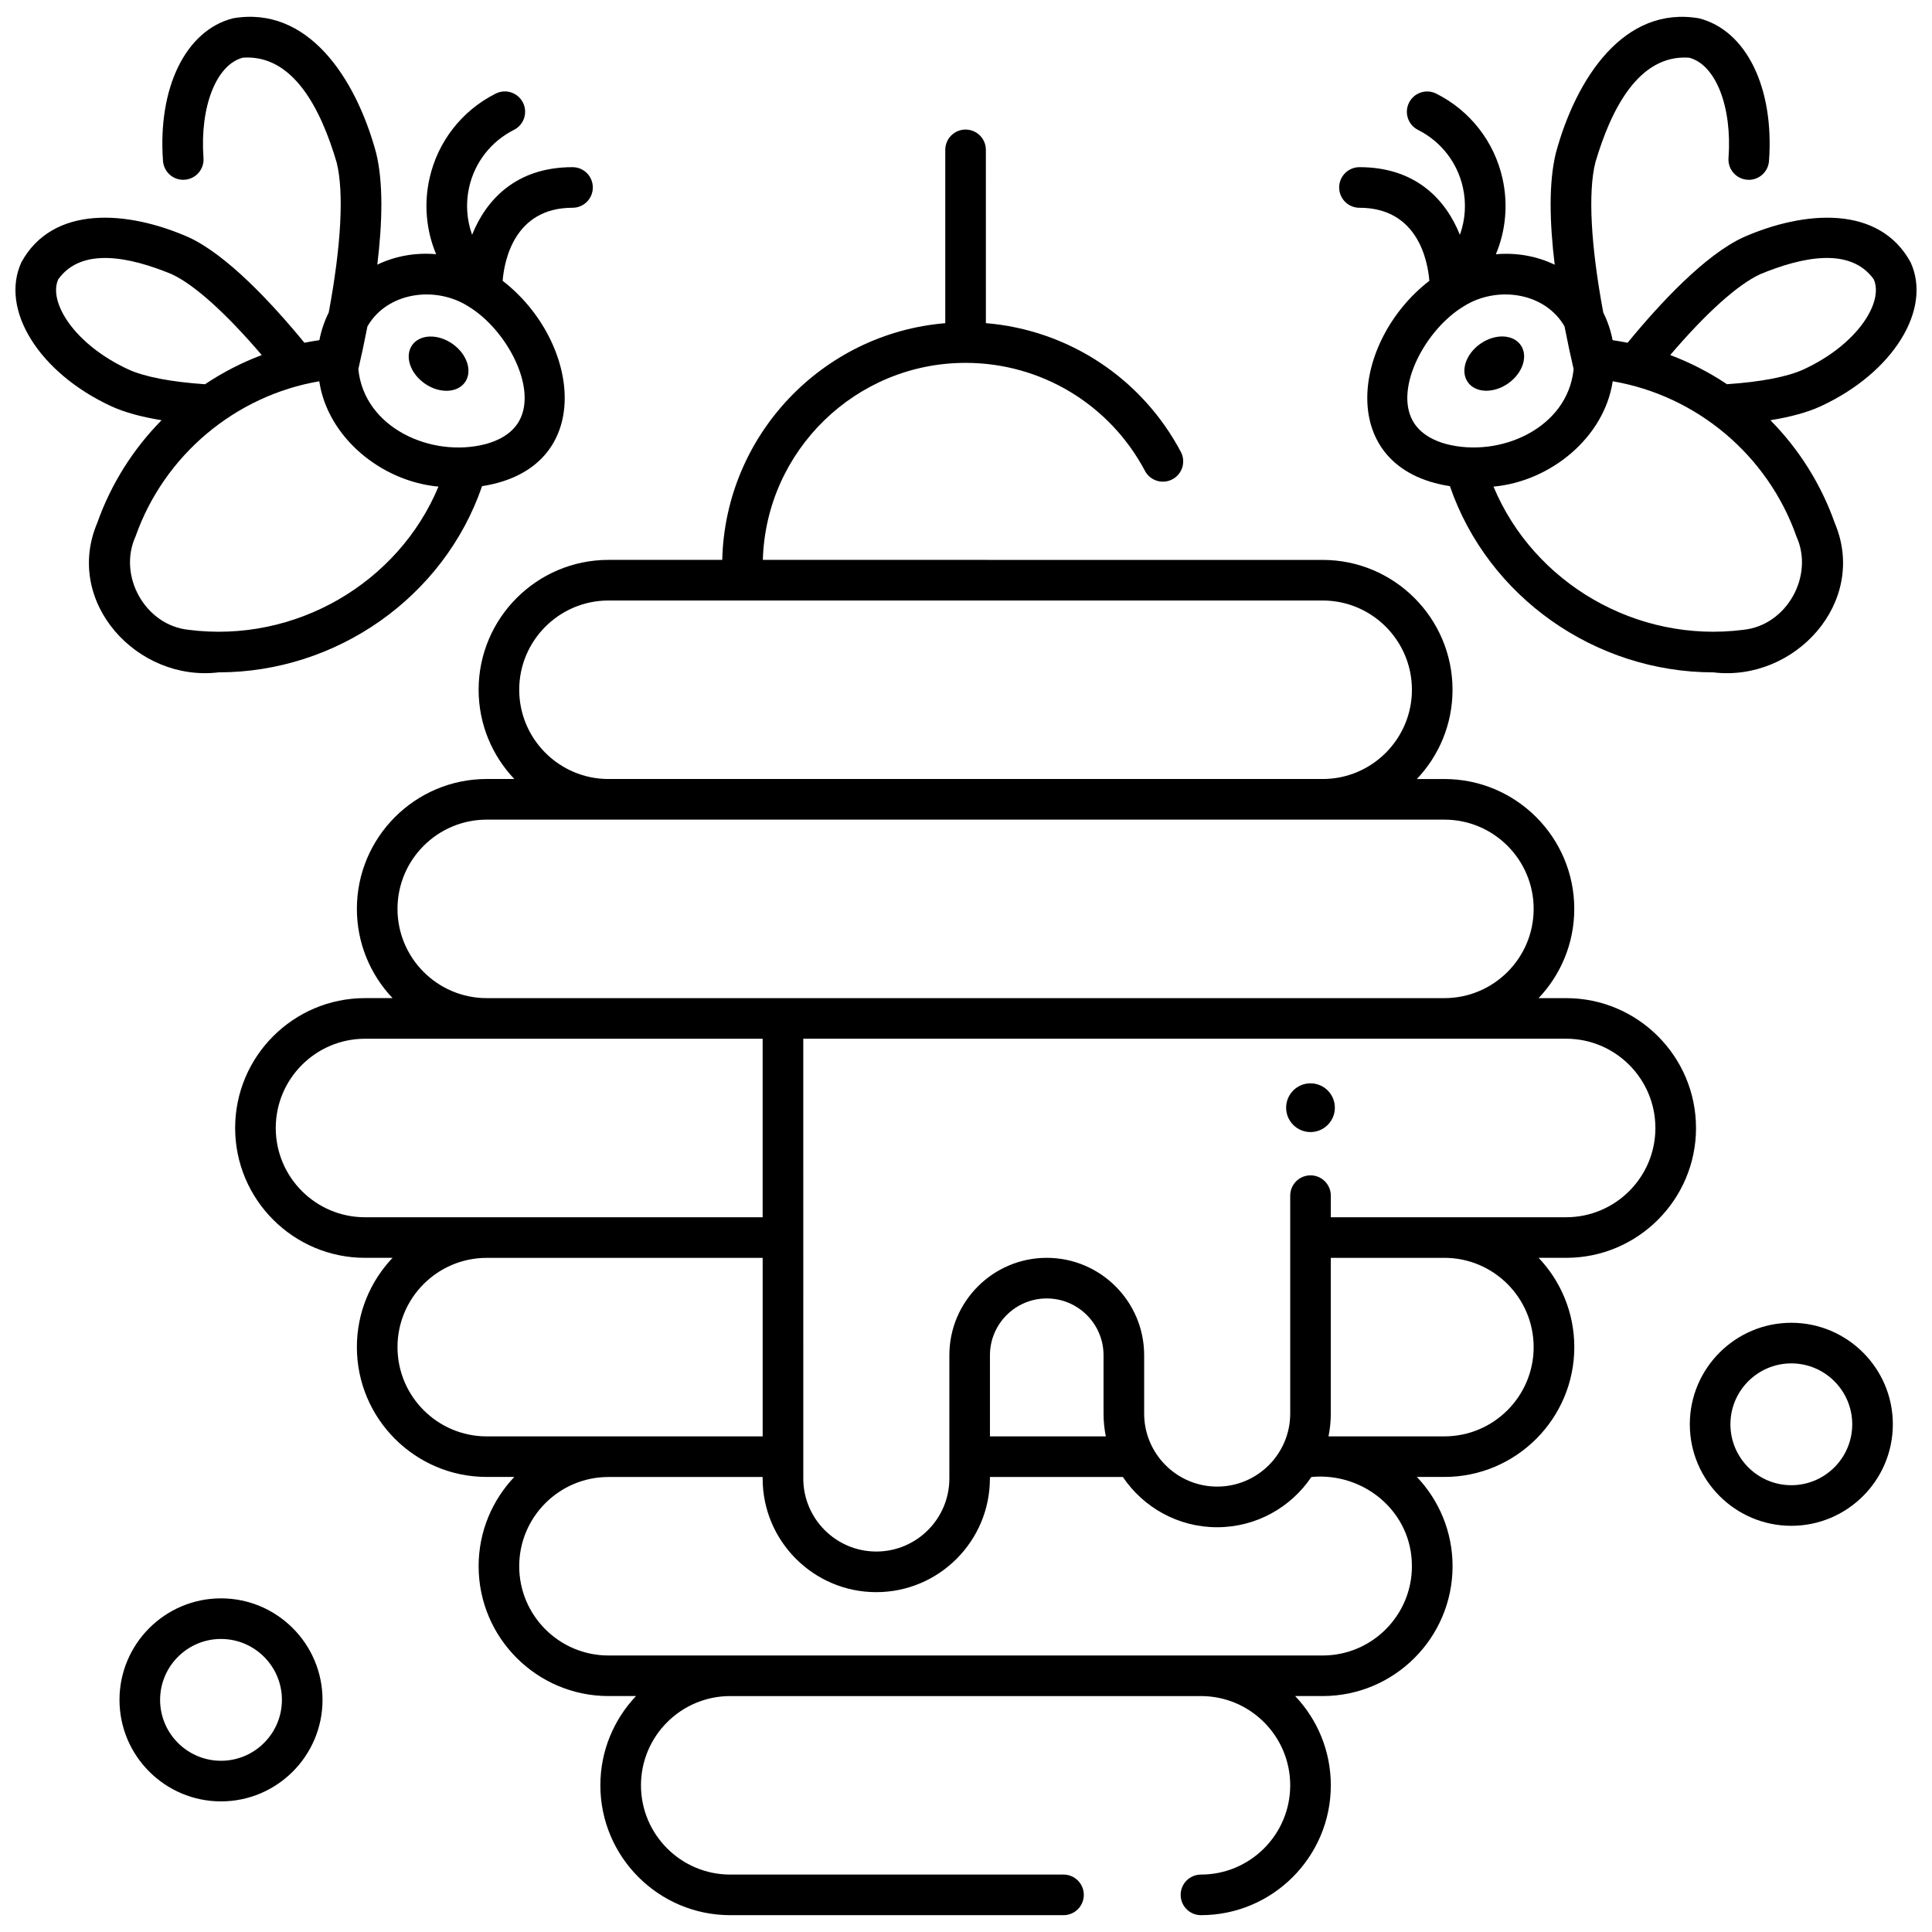
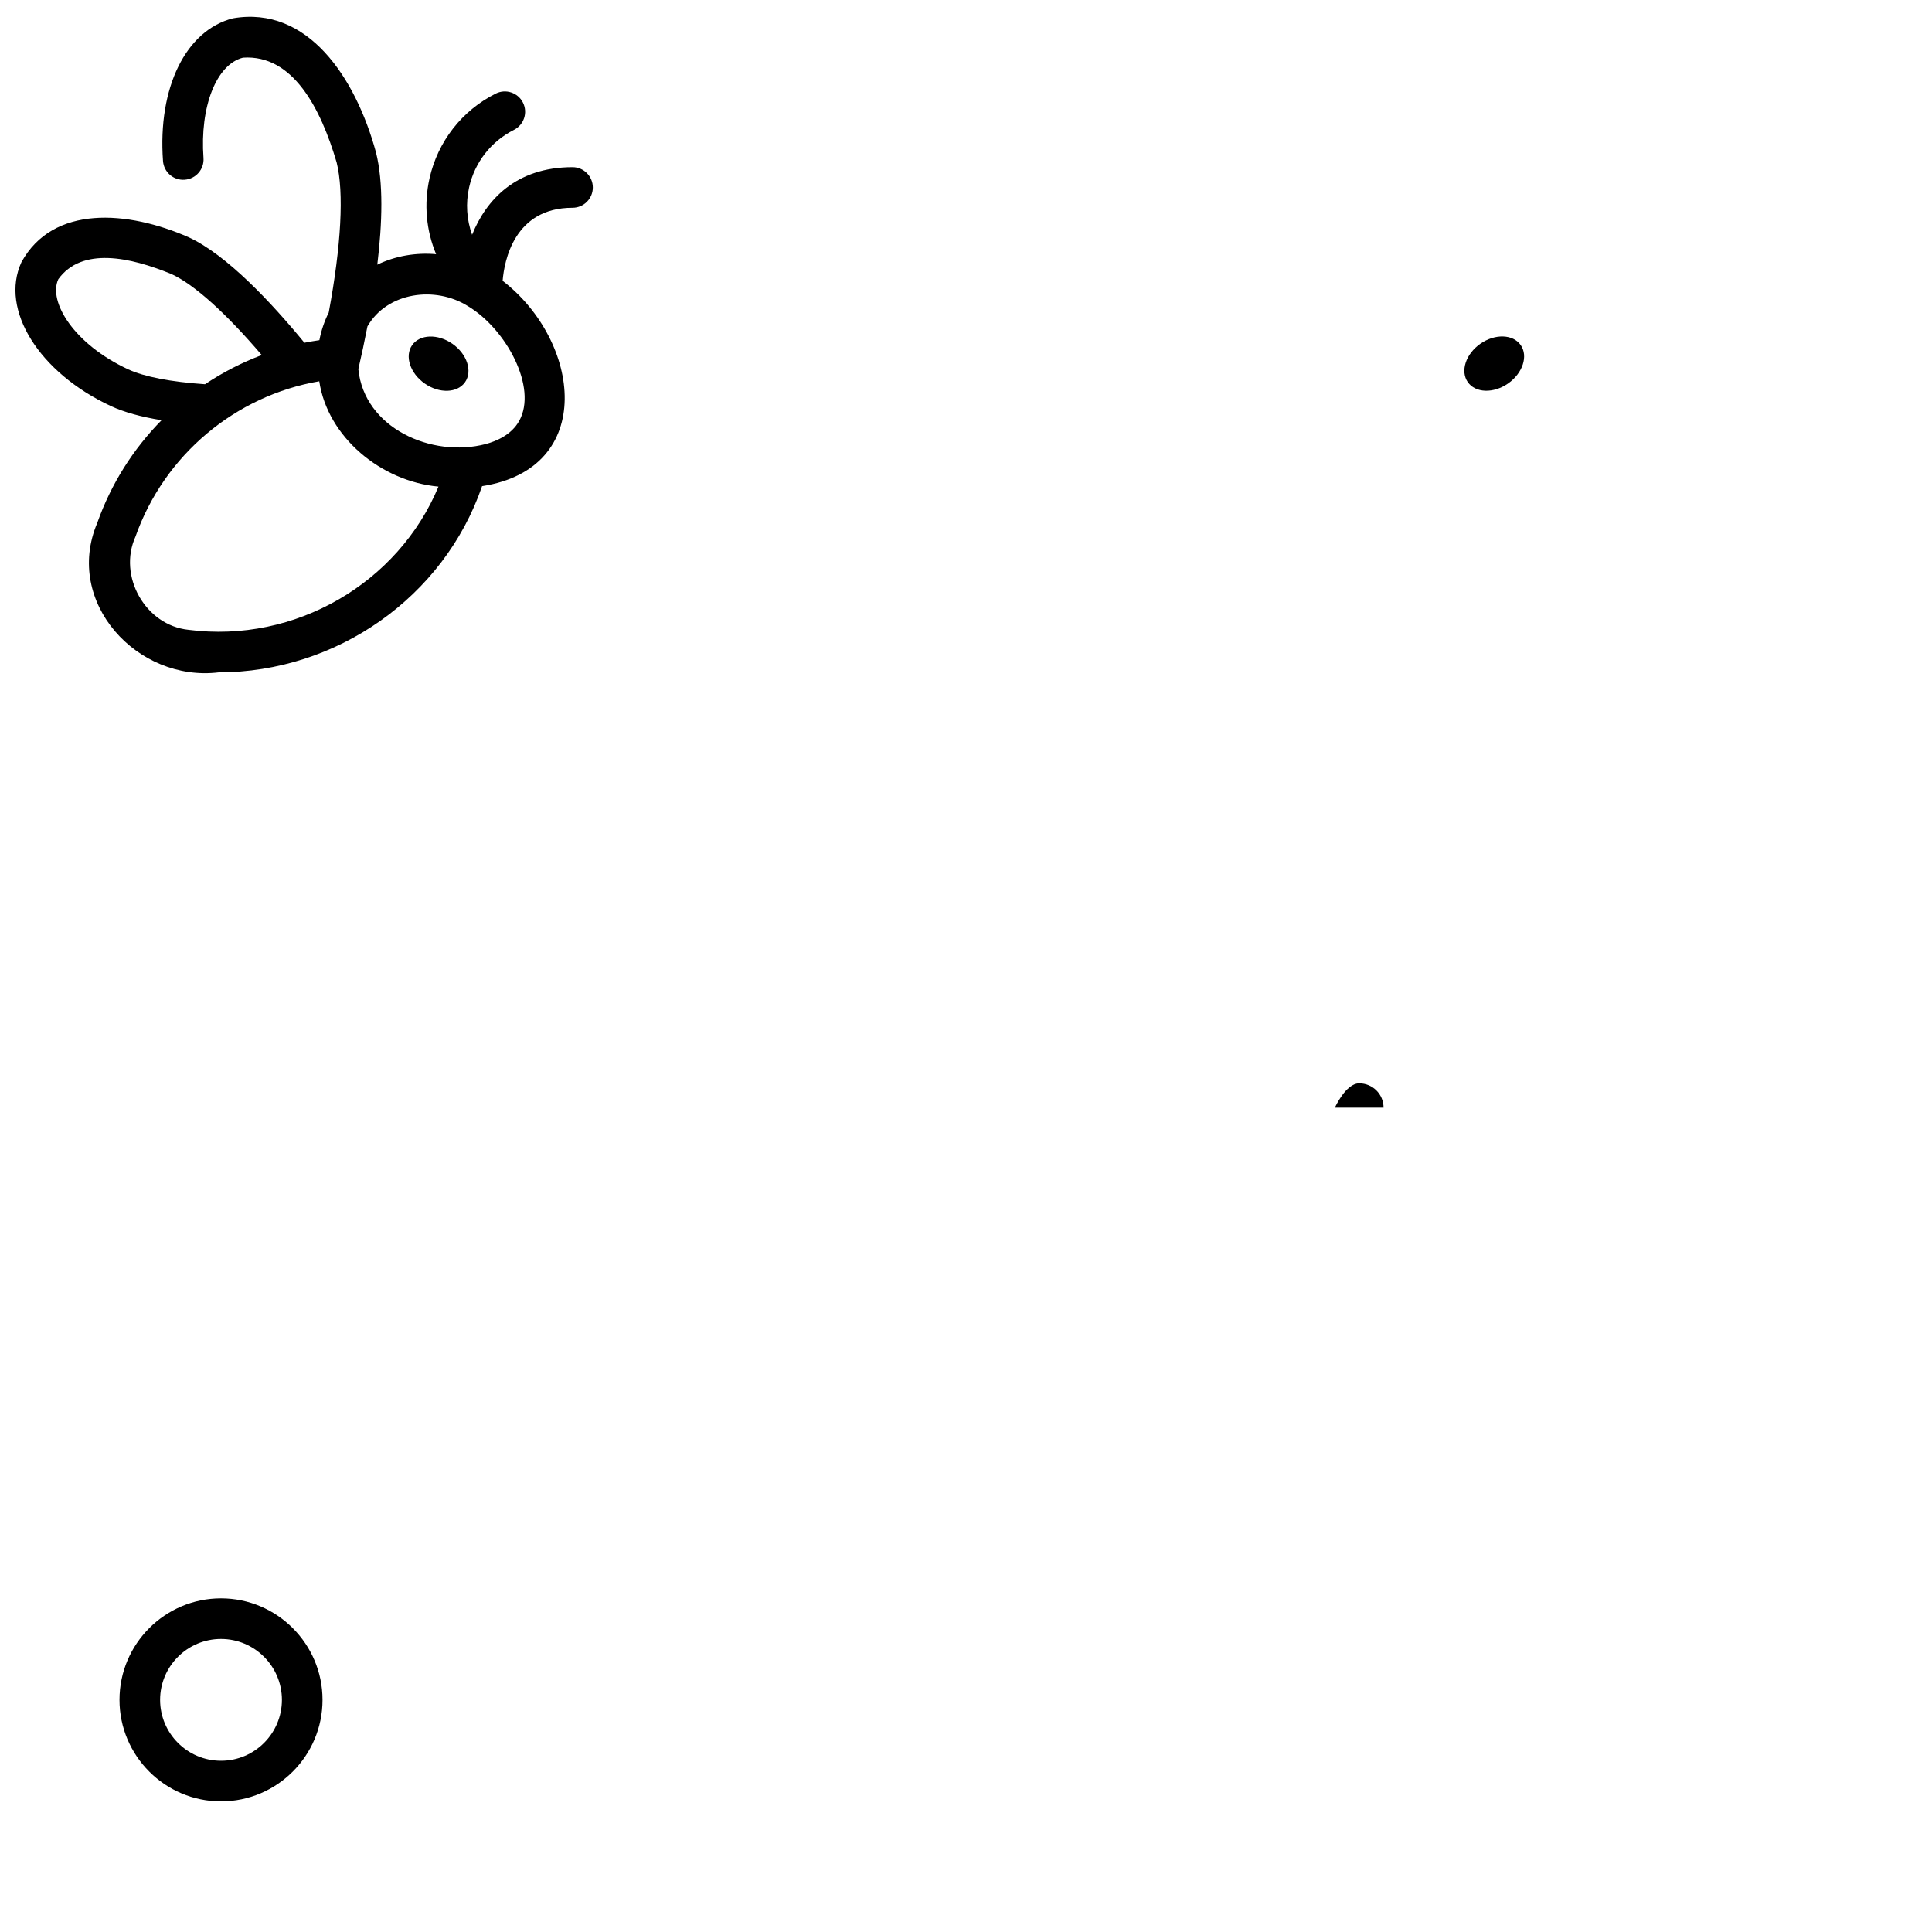
<svg xmlns="http://www.w3.org/2000/svg" width="800px" height="800px" version="1.1" viewBox="144 144 512 512">
  <defs>
    <clipPath id="c">
-       <path d="m206 178h388v473.9h-388z" />
-     </clipPath>
+       </clipPath>
    <clipPath id="b">
      <path d="m148.09 148.09h153.91v174.91h-153.91z" />
    </clipPath>
    <clipPath id="a">
-       <path d="m498 148.09h153.9v174.91h-153.9z" />
-     </clipPath>
+       </clipPath>
  </defs>
-   <path d="m497.75 437.55c0 3.566-2.891 6.457-6.457 6.457-3.566 0-6.457-2.891-6.457-6.457s2.891-6.457 6.457-6.457c3.566 0 6.457 2.891 6.457 6.457" />
+   <path d="m497.75 437.55s2.891-6.457 6.457-6.457c3.566 0 6.457 2.891 6.457 6.457" />
  <g clip-path="url(#c)">
-     <path d="m593.46 442.93c0-18.977-15.438-34.414-34.414-34.414h-7.301c5.852-6.172 9.453-14.496 9.453-23.652 0-18.977-15.438-34.414-34.414-34.414h-7.301c5.852-6.172 9.453-14.496 9.453-23.652 0-18.977-15.438-34.414-34.414-34.414l-148.36-0.008c0.828-28.93 24.602-52.211 53.727-52.211 19.961 0 38.18 10.969 47.539 28.625 1.391 2.625 4.648 3.625 7.273 2.234 2.625-1.391 3.625-4.648 2.234-7.273-10.383-19.586-29.852-32.305-51.664-34.113l-0.004-45.922c0-2.973-2.41-5.379-5.379-5.379-2.973 0-5.379 2.406-5.379 5.379v45.93c-32.559 2.703-58.32 29.672-59.105 62.73h-30.148c-18.977 0-34.414 15.438-34.414 34.414 0 9.156 3.602 17.484 9.453 23.652h-7.301c-18.977 0-34.414 15.438-34.414 34.414 0 9.156 3.602 17.484 9.453 23.652l-7.301 0.004c-18.977 0-34.414 15.438-34.414 34.414 0 18.977 15.438 34.414 34.414 34.414h7.301c-5.852 6.172-9.453 14.496-9.453 23.652 0 18.977 15.438 34.414 34.414 34.414h7.301c-5.852 6.172-9.453 14.496-9.453 23.652 0 18.977 15.438 34.414 34.414 34.414h7.301c-5.852 6.172-9.453 14.496-9.453 23.652 0 18.977 15.438 34.414 34.414 34.414h88.324c2.973 0 5.379-2.406 5.379-5.379s-2.41-5.379-5.379-5.379h-88.324c-13.043 0-23.652-10.609-23.652-23.652 0-13.043 10.609-23.652 23.652-23.652h124.75c13.043 0 23.652 10.609 23.652 23.652 0 13.043-10.609 23.652-23.652 23.652-2.973 0-5.379 2.406-5.379 5.379s2.41 5.379 5.379 5.379c18.977 0 34.414-15.438 34.414-34.414 0-9.156-3.602-17.484-9.453-23.652h7.301c18.977 0 34.414-15.438 34.414-34.414 0-9.156-3.602-17.484-9.453-23.652h7.301c18.977 0 34.414-15.438 34.414-34.414 0-9.156-3.602-17.484-9.453-23.652h7.301c18.969 0.004 34.41-15.438 34.41-34.41zm-10.762 0c0 13.043-10.609 23.652-23.652 23.652h-62.367v-5.723c0-2.973-2.41-5.379-5.379-5.379-2.973 0-5.379 2.406-5.379 5.379v57.754c0 10.672-8.68 19.352-19.352 19.352s-19.355-8.68-19.355-19.352v-15.461c0-14.234-11.578-25.812-25.812-25.812-14.234 0-25.812 11.578-25.812 25.812v32.668c0 10.672-8.68 19.352-19.355 19.352-10.672 0-19.352-8.68-19.352-19.352l-0.004-116.55h202.16c13.047 0 23.656 10.609 23.656 23.656zm-145.64 81.723h-30.711v-21.5c0-8.301 6.754-15.051 15.051-15.051 8.301 0 15.051 6.754 15.051 15.051v15.461c0 2.066 0.211 4.086 0.609 6.039zm-155.46-197.86c0-13.043 10.609-23.652 23.652-23.652h189.27c13.043 0 23.652 10.609 23.652 23.652 0 13.043-10.609 23.652-23.652 23.652h-189.27c-13.039 0-23.652-10.609-23.652-23.652zm-32.258 58.07c0-13.043 10.609-23.652 23.652-23.652h253.79c13.043 0 23.652 10.609 23.652 23.652s-10.609 23.652-23.652 23.652h-253.79c-13.043 0-23.652-10.609-23.652-23.652zm-32.262 58.07c0-13.043 10.609-23.656 23.652-23.656h105.38v47.309h-105.38c-13.043 0-23.652-10.609-23.652-23.652zm32.262 58.066c0-13.043 10.609-23.652 23.652-23.652h73.121v47.309h-73.121c-13.043 0-23.652-10.613-23.652-23.656zm268.83 58.07c0 13.043-10.609 23.652-23.652 23.652h-189.27c-13.043 0-23.652-10.609-23.652-23.652 0-13.043 10.609-23.652 23.652-23.652h40.859v0.406c0 16.605 13.508 30.113 30.113 30.113 16.605 0 30.113-13.508 30.113-30.113v-0.406h35.234c5.414 8.027 14.59 13.316 24.98 13.316 10.391 0 19.566-5.289 24.98-13.316 14.02-1.316 26.723 9.34 26.637 23.652zm32.262-58.07c0 13.043-10.609 23.652-23.652 23.652h-30.715c0.398-1.949 0.609-3.969 0.609-6.039v-41.27h30.105c13.043 0.004 23.652 10.613 23.652 23.656z" />
-   </g>
+     </g>
  <path d="m202.57 567.58c-14.832 0-26.902 12.066-26.902 26.902 0 14.832 12.066 26.902 26.902 26.902 14.832 0 26.902-12.066 26.902-26.902 0-14.832-12.07-26.902-26.902-26.902zm0 43.043c-8.898 0-16.141-7.242-16.141-16.141s7.242-16.141 16.141-16.141c8.898 0 16.141 7.242 16.141 16.141s-7.242 16.141-16.141 16.141z" />
-   <path d="m618.72 494.55c-14.832 0-26.902 12.066-26.902 26.902 0 14.832 12.066 26.902 26.902 26.902 14.832 0 26.902-12.066 26.902-26.902 0-14.832-12.07-26.902-26.902-26.902zm0 43.043c-8.898 0-16.141-7.242-16.141-16.141s7.242-16.141 16.141-16.141 16.141 7.242 16.141 16.141c0 8.902-7.242 16.141-16.141 16.141z" />
  <g clip-path="url(#b)">
    <path d="m201.97 322.18c31.152 0 59.66-19.871 69.785-49.344 30.418-4.715 26.16-38.422 5.449-54.422 0.43-5.242 3.035-19.355 18.523-19.355 2.973 0 5.379-2.406 5.379-5.379 0-2.973-2.41-5.379-5.379-5.379-15.066 0-22.938 8.754-26.613 17.914-1.438-3.984-1.738-8.328-0.789-12.578 1.484-6.621 5.812-12.168 11.875-15.219 2.656-1.336 3.723-4.57 2.391-7.223-1.336-2.656-4.57-3.727-7.223-2.391-8.957 4.504-15.352 12.695-17.543 22.477-1.527 6.816-0.875 13.805 1.75 20.086-5.328-0.477-10.793 0.449-15.586 2.773 1.344-11.066 1.637-21.801-0.336-29.715-5.418-19.887-18.125-39.004-37.93-35.57-12.5 3.191-19.945 18.383-18.527 37.805 0.215 2.965 2.797 5.207 5.758 4.973 2.965-0.215 5.191-2.793 4.973-5.758-0.996-13.609 3.402-24.793 10.457-26.594 13.289-0.906 20.645 13.551 24.828 27.758 1.984 7.957 1.203 22.09-2.094 39.781-1.176 2.352-1.996 4.816-2.477 7.328-1.332 0.195-2.656 0.418-3.969 0.684-8.766-10.676-20.547-23.258-30.633-27.934-16.203-7.144-36.016-8.645-44.367 6.602-5.766 12.539 4.672 29.293 23.762 38.137 3.453 1.602 7.938 2.844 13.383 3.727-7.477 7.582-13.371 16.82-17.055 27.238-8.883 21.012 10.645 42.203 32.207 39.578zm39.406-91.68c5.242-9.113 17.984-10.82 26.648-5.359 10.094 6.031 18.5 21.559 13.562 30.414-2.031 3.641-5.953 5.344-8.883 6.129-14.285 3.723-32.191-4.231-33.738-19.859 0.828-3.578 1.648-7.391 2.41-11.324zm-63.418 11.375c-14.324-6.641-21.254-17.914-18.508-23.879 6.238-8.637 19.027-5.891 30.062-1.332 6.004 2.785 14.348 10.305 23.852 21.43-5.309 2.004-10.355 4.598-15.031 7.734-9.086-0.621-16.105-1.977-20.375-3.953zm1.953 44.312c7.625-21.645 26.527-37.355 48.699-41.145 2.203 14.785 16.363 26.52 31.59 27.914-10.648 25.555-37.918 41.586-66.219 37.949-11.477-1.168-18.805-14.266-14.07-24.719z" />
  </g>
  <path d="m547 235.45c2.035 2.902 0.543 7.453-3.328 10.164-3.871 2.711-8.656 2.559-10.691-0.348-2.031-2.902-0.543-7.453 3.328-10.164 3.875-2.711 8.66-2.555 10.691 0.348" />
  <path d="m263.91 235.12c3.871 2.711 5.363 7.262 3.328 10.164-2.031 2.902-6.82 3.059-10.691 0.348-3.871-2.711-5.359-7.262-3.328-10.164 2.035-2.902 6.82-3.059 10.691-0.348" />
  <g clip-path="url(#a)">
    <path d="m504.27 199.06c15.492 0 18.094 14.113 18.523 19.355-20.711 15.996-24.965 49.703 5.449 54.422 10.125 29.473 38.633 49.344 69.785 49.344 21.562 2.625 41.086-18.566 32.207-39.578-3.684-10.422-9.578-19.656-17.055-27.238 5.445-0.883 9.93-2.125 13.383-3.727 19.09-8.848 29.527-25.598 23.762-38.137-8.348-15.246-28.16-13.746-44.363-6.598-10.09 4.676-21.867 17.258-30.633 27.934-1.312-0.266-2.637-0.488-3.969-0.684-0.48-2.512-1.301-4.973-2.477-7.328-3.297-17.691-4.082-31.824-2.094-39.781 4.188-14.207 11.539-28.664 24.828-27.758 7.055 1.801 11.453 12.984 10.457 26.594-0.215 2.965 2.012 5.539 4.973 5.758 2.961 0.234 5.543-2.012 5.758-4.973 1.418-19.422-6.027-34.613-18.527-37.805-19.805-3.434-32.512 15.688-37.93 35.578-1.973 7.91-1.68 18.645-0.336 29.715-4.789-2.324-10.254-3.25-15.586-2.773 2.625-6.281 3.277-13.27 1.75-20.086-2.191-9.781-8.586-17.973-17.543-22.477-2.652-1.336-5.891-0.266-7.223 2.391-1.336 2.656-0.266 5.891 2.391 7.223 6.062 3.051 10.391 8.594 11.875 15.219 0.953 4.25 0.648 8.594-0.789 12.578-3.68-9.176-11.551-17.93-26.617-17.93-2.973 0-5.379 2.406-5.379 5.379 0 2.973 2.41 5.383 5.379 5.383zm106.21 17.598c11.039-4.559 23.824-7.305 30.062 1.332 2.742 5.965-4.184 17.238-18.508 23.879-4.269 1.977-11.289 3.336-20.375 3.949-4.676-3.133-9.723-5.731-15.031-7.734 9.5-11.117 17.844-18.641 23.852-21.426zm-39.098 28.383c22.172 3.785 41.078 19.5 48.699 41.145 4.734 10.453-2.598 23.551-14.07 24.719-28.297 3.637-55.57-12.398-66.219-37.949 15.23-1.391 29.387-13.125 31.59-27.914zm-39.414-19.902c8.664-5.461 21.406-3.754 26.648 5.359 0.762 3.934 1.582 7.746 2.41 11.32-1.547 15.629-19.453 23.582-33.738 19.859-2.934-0.785-6.852-2.484-8.883-6.129-4.941-8.852 3.469-24.379 13.562-30.41z" />
  </g>
</svg>